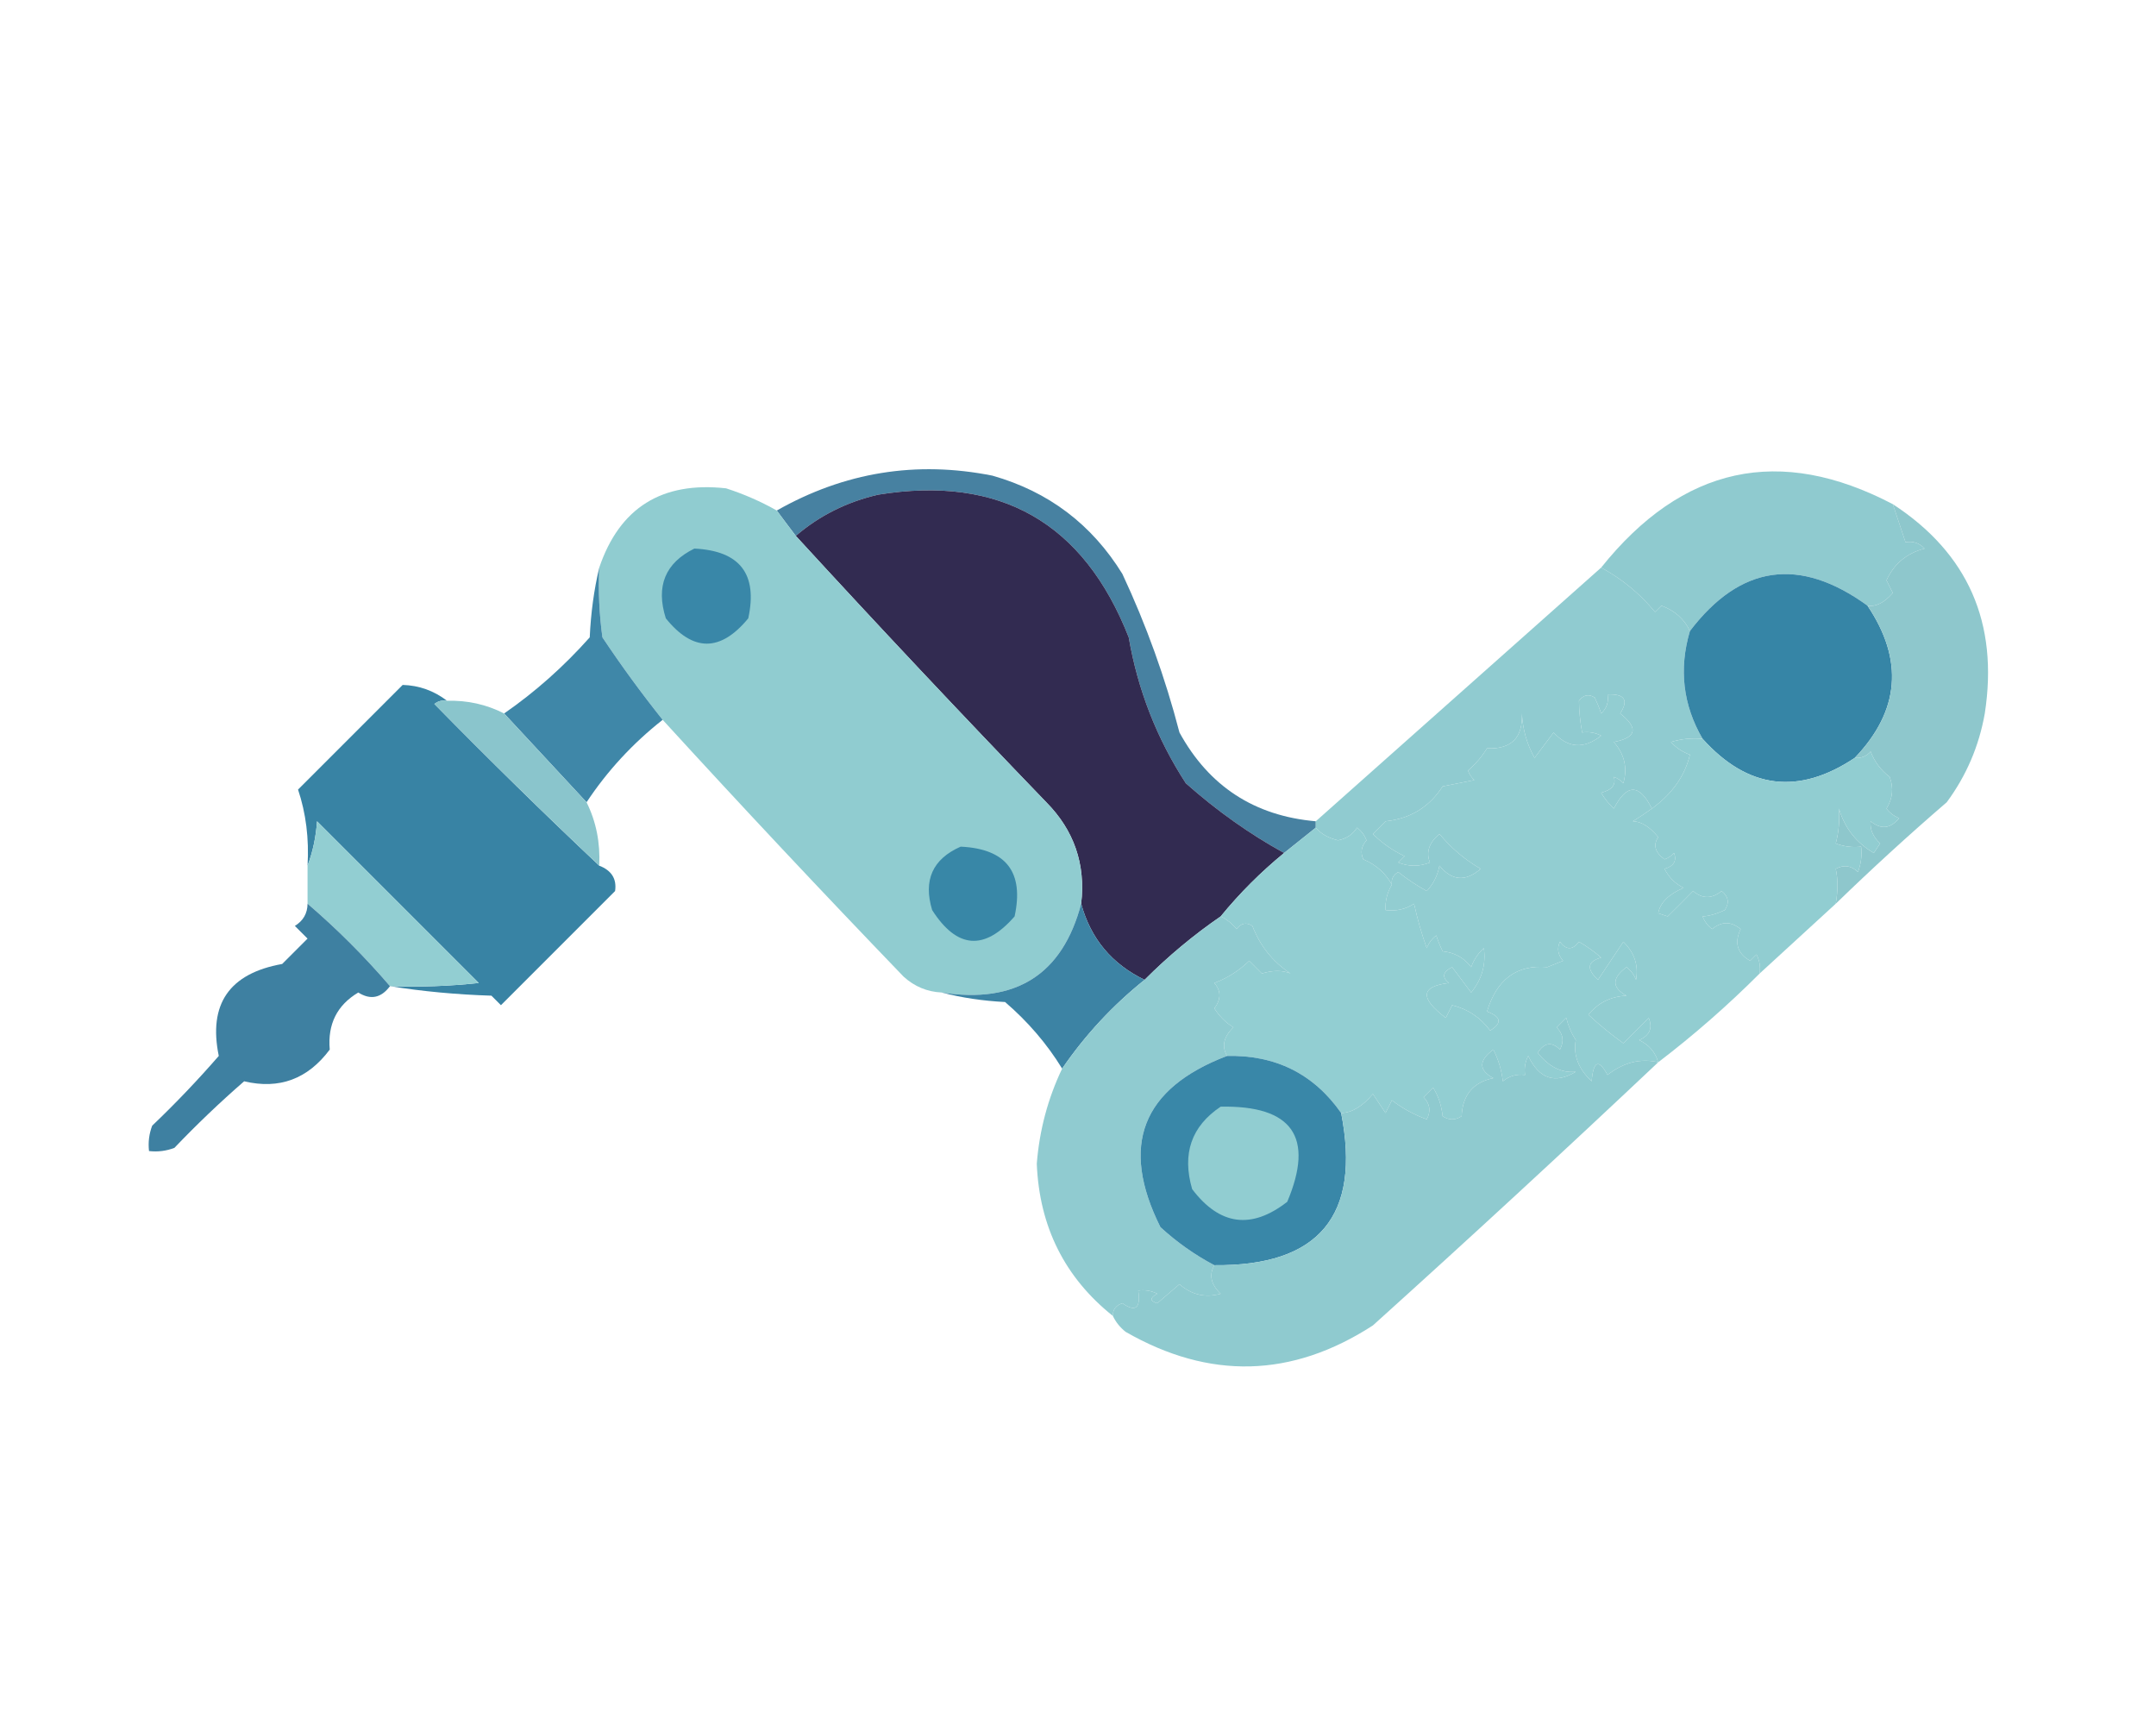
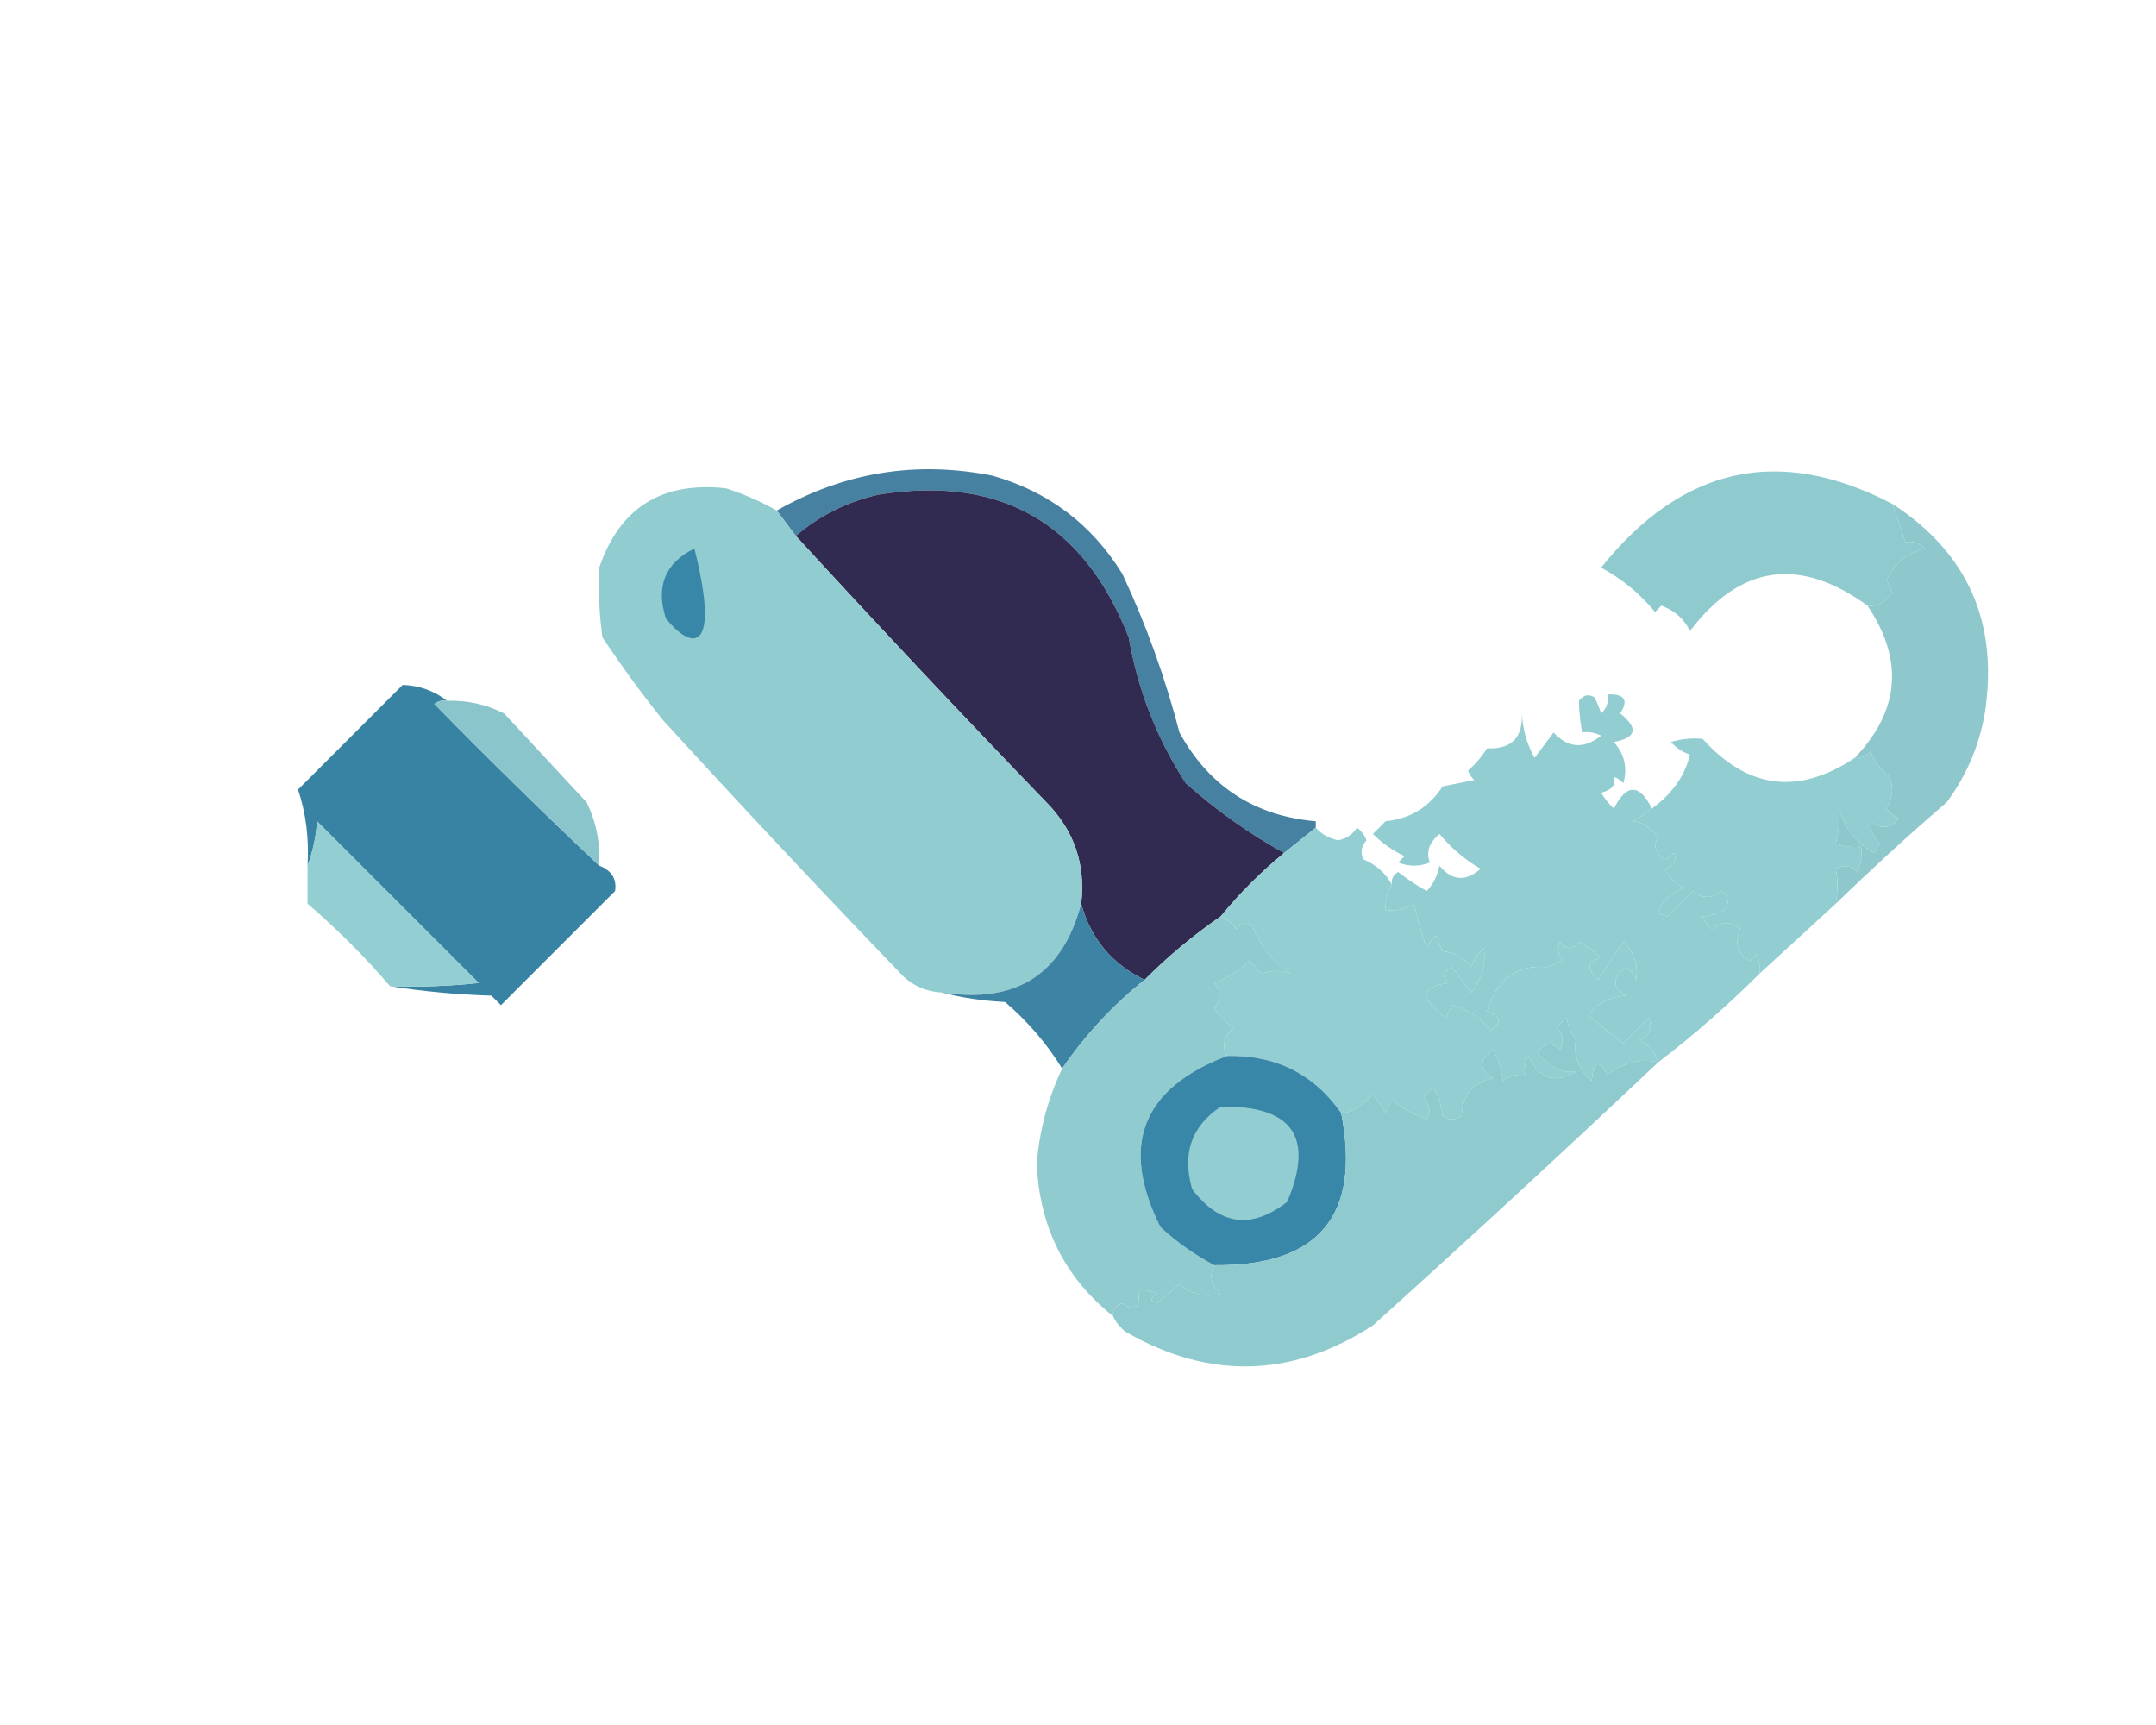
<svg xmlns="http://www.w3.org/2000/svg" version="1.1" width="340px" height="272px" style="shape-rendering:geometricPrecision; text-rendering:geometricPrecision; image-rendering:optimizeQuality; fill-rule:evenodd; clip-rule:evenodd">
  <g>
    <path style="opacity:0.917" fill="#377699" d="M 207.5,129.5 C 207.5,129.833 207.5,130.167 207.5,130.5C 205.833,131.833 204.167,133.167 202.5,134.5C 197.038,131.495 191.871,127.828 187,123.5C 182.431,116.46 179.431,108.794 178,100.5C 170.89,82.394 157.723,74.894 138.5,78C 133.557,79.138 129.224,81.305 125.5,84.5C 124.512,83.205 123.512,81.872 122.5,80.5C 133.165,74.445 144.498,72.611 156.5,75C 165.345,77.512 172.178,82.678 177,90.5C 180.763,98.549 183.763,106.882 186,115.5C 190.66,123.99 197.827,128.657 207.5,129.5 Z" />
  </g>
  <g>
    <path style="opacity:1" fill="#8fcacf" d="M 298.5,79.5 C 299.167,81.5 299.833,83.5 300.5,85.5C 301.675,85.281 302.675,85.614 303.5,86.5C 300.691,87.233 298.691,88.899 297.5,91.5C 297.833,92.167 298.167,92.833 298.5,93.5C 297.131,95.053 295.798,95.72 294.5,95.5C 283.783,87.726 274.45,89.059 266.5,99.5C 265.618,97.616 264.118,96.283 262,95.5C 261.667,95.833 261.333,96.167 261,96.5C 258.602,93.599 255.769,91.266 252.5,89.5C 265.319,73.483 280.653,70.15 298.5,79.5 Z" />
  </g>
  <g>
    <path style="opacity:1" fill="#322b51" d="M 202.5,134.5 C 198.833,137.5 195.5,140.833 192.5,144.5C 188.227,147.434 184.227,150.767 180.5,154.5C 175.335,152.004 172.002,148.004 170.5,142.5C 171.221,136.278 169.387,130.944 165,126.5C 151.601,112.604 138.434,98.604 125.5,84.5C 129.224,81.305 133.557,79.138 138.5,78C 157.723,74.894 170.89,82.394 178,100.5C 179.431,108.794 182.431,116.46 187,123.5C 191.871,127.828 197.038,131.495 202.5,134.5 Z" />
  </g>
  <g>
    <path style="opacity:1" fill="#90ccd0" d="M 122.5,80.5 C 123.512,81.872 124.512,83.205 125.5,84.5C 138.434,98.604 151.601,112.604 165,126.5C 169.387,130.944 171.221,136.278 170.5,142.5C 167.551,153.659 160.217,158.326 148.5,156.5C 146.217,156.392 144.217,155.559 142.5,154C 129.601,140.604 116.934,127.104 104.5,113.5C 101.165,109.325 97.998,104.992 95,100.5C 94.501,96.848 94.335,93.182 94.5,89.5C 97.716,80.048 104.383,75.882 114.5,77C 117.31,77.906 119.976,79.073 122.5,80.5 Z" />
  </g>
  <g>
-     <path style="opacity:1" fill="#3987a8" d="M 109.5,86.5 C 116.685,86.848 119.519,90.515 118,97.5C 113.619,102.821 109.285,102.821 105,97.5C 103.393,92.438 104.893,88.772 109.5,86.5 Z" />
+     <path style="opacity:1" fill="#3987a8" d="M 109.5,86.5 C 113.619,102.821 109.285,102.821 105,97.5C 103.393,92.438 104.893,88.772 109.5,86.5 Z" />
  </g>
  <g>
-     <path style="opacity:1" fill="#90cbd0" d="M 252.5,89.5 C 255.769,91.266 258.602,93.599 261,96.5C 261.333,96.167 261.667,95.833 262,95.5C 264.118,96.283 265.618,97.616 266.5,99.5C 264.732,105.493 265.399,111.16 268.5,116.5C 266.801,116.34 265.134,116.506 263.5,117C 264.328,117.915 265.328,118.581 266.5,119C 265.707,122.333 263.707,125.166 260.5,127.5C 258.531,123.542 256.531,123.542 254.5,127.5C 253.713,126.758 253.047,125.925 252.5,125C 254.224,124.552 254.891,123.718 254.5,122.5C 255.086,122.709 255.586,123.043 256,123.5C 256.687,121.08 256.187,118.913 254.5,117C 258.093,116.316 258.427,114.816 255.5,112.5C 256.872,110.38 256.205,109.38 253.5,109.5C 253.719,110.675 253.386,111.675 252.5,112.5C 252.264,111.753 251.93,110.92 251.5,110C 250.551,109.383 249.718,109.549 249,110.5C 249.019,112.107 249.185,113.774 249.5,115.5C 250.552,115.351 251.552,115.517 252.5,116C 249.784,118.151 247.284,117.984 245,115.5C 244,116.833 243,118.167 242,119.5C 240.806,117.377 240.14,115.043 240,112.5C 240.167,116.333 238.333,118.167 234.5,118C 233.687,119.314 232.687,120.481 231.5,121.5C 231.709,122.086 232.043,122.586 232.5,123C 230.833,123.333 229.167,123.667 227.5,124C 225.399,127.261 222.399,129.094 218.5,129.5C 217.833,130.167 217.167,130.833 216.5,131.5C 217.936,132.934 219.602,134.1 221.5,135C 221.167,135.333 220.833,135.667 220.5,136C 222.167,136.667 223.833,136.667 225.5,136C 224.85,134.391 225.35,132.891 227,131.5C 228.858,133.737 231.024,135.57 233.5,137C 231.126,139.065 228.96,138.899 227,136.5C 226.71,138.044 226.044,139.377 225,140.5C 223.414,139.624 221.914,138.624 220.5,137.5C 219.702,137.957 219.369,138.624 219.5,139.5C 218.519,137.691 217.019,136.357 215,135.5C 214.508,134.451 214.674,133.451 215.5,132.5C 215.192,131.692 214.692,131.025 214,130.5C 213.326,131.578 212.326,132.245 211,132.5C 209.45,132.127 208.283,131.46 207.5,130.5C 207.5,130.167 207.5,129.833 207.5,129.5C 222.5,116.167 237.5,102.833 252.5,89.5 Z" />
-   </g>
+     </g>
  <g>
-     <path style="opacity:1" fill="#3685a6" d="M 294.5,95.5 C 300.26,104.076 299.593,112.076 292.5,119.5C 283.629,125.423 275.629,124.423 268.5,116.5C 265.399,111.16 264.732,105.493 266.5,99.5C 274.45,89.059 283.783,87.726 294.5,95.5 Z" />
-   </g>
+     </g>
  <g>
    <path style="opacity:1" fill="#8ec7cc" d="M 298.5,79.5 C 310.364,87.242 315.197,98.242 313,112.5C 312.09,117.651 310.09,122.318 307,126.5C 300.997,131.671 295.163,137.004 289.5,142.5C 289.854,140.459 289.854,138.626 289.5,137C 290.784,136.316 291.951,136.483 293,137.5C 293.49,136.207 293.657,134.873 293.5,133.5C 292.127,133.657 290.793,133.49 289.5,133C 289.962,131.278 290.128,129.445 290,127.5C 290.911,130.576 292.744,132.909 295.5,134.5C 295.833,134 296.167,133.5 296.5,133C 295.373,131.943 294.873,130.777 295,129.5C 296.635,130.849 298.135,130.682 299.5,129C 298.692,128.692 298.025,128.192 297.5,127.5C 298.485,125.902 298.651,124.235 298,122.5C 296.615,121.449 295.615,120.116 295,118.5C 294.329,119.252 293.496,119.586 292.5,119.5C 299.593,112.076 300.26,104.076 294.5,95.5C 295.798,95.72 297.131,95.053 298.5,93.5C 298.167,92.833 297.833,92.167 297.5,91.5C 298.691,88.899 300.691,87.233 303.5,86.5C 302.675,85.614 301.675,85.281 300.5,85.5C 299.833,83.5 299.167,81.5 298.5,79.5 Z" />
  </g>
  <g>
-     <path style="opacity:0.96" fill="#3782a4" d="M 94.5,89.5 C 94.335,93.182 94.501,96.848 95,100.5C 97.998,104.992 101.165,109.325 104.5,113.5C 99.77,117.227 95.77,121.56 92.5,126.5C 88.195,121.859 83.861,117.193 79.5,112.5C 84.406,109.102 88.906,105.102 93,100.5C 93.177,96.644 93.677,92.977 94.5,89.5 Z" />
-   </g>
+     </g>
  <g>
    <path style="opacity:0.991" fill="#3782a3" d="M 70.5,110.5 C 69.761,110.369 69.094,110.536 68.5,111C 77.035,119.702 85.702,128.202 94.5,136.5C 96.446,137.254 97.279,138.588 97,140.5C 91,146.5 85,152.5 79,158.5C 78.5,158 78,157.5 77.5,157C 71.984,156.827 66.651,156.327 61.5,155.5C 66.178,155.666 70.845,155.499 75.5,155C 67,146.5 58.5,138 50,129.5C 49.814,132.036 49.314,134.369 48.5,136.5C 48.751,132.232 48.251,128.232 47,124.5C 52.5,119 58,113.5 63.5,108C 66.085,108.075 68.418,108.908 70.5,110.5 Z" />
  </g>
  <g>
    <path style="opacity:1" fill="#8ac5cc" d="M 70.5,110.5 C 73.697,110.405 76.697,111.072 79.5,112.5C 83.861,117.193 88.195,121.859 92.5,126.5C 94.011,129.544 94.678,132.878 94.5,136.5C 85.702,128.202 77.035,119.702 68.5,111C 69.094,110.536 69.761,110.369 70.5,110.5 Z" />
  </g>
  <g>
    <path style="opacity:1" fill="#92cdd1" d="M 260.5,127.5 C 259.602,128.158 258.602,128.824 257.5,129.5C 258.834,129.529 260.167,130.363 261.5,132C 260.664,133.243 260.997,134.41 262.5,135.5C 263.086,135.291 263.586,134.957 264,134.5C 264.456,135.744 263.956,136.577 262.5,137C 263.167,138.333 264.167,139.333 265.5,140C 263.136,141.012 261.802,142.345 261.5,144C 262,144.167 262.5,144.333 263,144.5C 264.326,143.201 265.66,141.868 267,140.5C 268.458,141.747 269.958,141.747 271.5,140.5C 272.583,141.365 272.749,142.365 272,143.5C 270.697,144.112 269.53,144.446 268.5,144.5C 268.808,145.308 269.308,145.975 270,146.5C 271.494,145.253 272.994,145.253 274.5,146.5C 273.465,148.668 273.965,150.334 276,151.5C 276.333,151.167 276.667,150.833 277,150.5C 277.483,151.448 277.649,152.448 277.5,153.5C 272.463,158.539 267.129,163.206 261.5,167.5C 261.063,165.926 260.063,164.759 258.5,164C 260.158,163.275 260.658,162.108 260,160.5C 258.667,161.833 257.333,163.167 256,164.5C 254.075,163.12 252.241,161.62 250.5,160C 251.997,158.129 253.997,157.129 256.5,157C 254.164,155.73 254.164,154.23 256.5,152.5C 257.192,153.025 257.692,153.692 258,154.5C 258.418,152.212 257.751,150.212 256,148.5C 254.667,150.5 253.333,152.5 252,154.5C 250.148,152.77 250.314,151.604 252.5,151C 251.421,150.044 250.255,149.211 249,148.5C 248,149.833 247,149.833 246,148.5C 245.508,149.549 245.674,150.549 246.5,151.5C 245.667,151.833 244.833,152.167 244,152.5C 239.205,152.072 236.038,154.405 234.5,159.5C 236.748,160.324 236.914,161.324 235,162.5C 233.468,160.438 231.468,159.104 229,158.5C 228.667,159.167 228.333,159.833 228,160.5C 223.866,157.364 224.032,155.53 228.5,155C 227.346,154.086 227.513,153.253 229,152.5C 230,153.833 231,155.167 232,156.5C 233.693,154.424 234.36,152.091 234,149.5C 233.085,150.328 232.419,151.328 232,152.5C 230.902,151.033 229.402,150.199 227.5,150C 227.07,149.08 226.736,148.247 226.5,147.5C 225.808,148.025 225.308,148.692 225,149.5C 224.178,147.212 223.511,144.878 223,142.5C 221.644,143.38 220.144,143.714 218.5,143.5C 218.433,142.041 218.766,140.708 219.5,139.5C 219.369,138.624 219.702,137.957 220.5,137.5C 221.914,138.624 223.414,139.624 225,140.5C 226.044,139.377 226.71,138.044 227,136.5C 228.96,138.899 231.126,139.065 233.5,137C 231.024,135.57 228.858,133.737 227,131.5C 225.35,132.891 224.85,134.391 225.5,136C 223.833,136.667 222.167,136.667 220.5,136C 220.833,135.667 221.167,135.333 221.5,135C 219.602,134.1 217.936,132.934 216.5,131.5C 217.167,130.833 217.833,130.167 218.5,129.5C 222.399,129.094 225.399,127.261 227.5,124C 229.167,123.667 230.833,123.333 232.5,123C 232.043,122.586 231.709,122.086 231.5,121.5C 232.687,120.481 233.687,119.314 234.5,118C 238.333,118.167 240.167,116.333 240,112.5C 240.14,115.043 240.806,117.377 242,119.5C 243,118.167 244,116.833 245,115.5C 247.284,117.984 249.784,118.151 252.5,116C 251.552,115.517 250.552,115.351 249.5,115.5C 249.185,113.774 249.019,112.107 249,110.5C 249.718,109.549 250.551,109.383 251.5,110C 251.93,110.92 252.264,111.753 252.5,112.5C 253.386,111.675 253.719,110.675 253.5,109.5C 256.205,109.38 256.872,110.38 255.5,112.5C 258.427,114.816 258.093,116.316 254.5,117C 256.187,118.913 256.687,121.08 256,123.5C 255.586,123.043 255.086,122.709 254.5,122.5C 254.891,123.718 254.224,124.552 252.5,125C 253.047,125.925 253.713,126.758 254.5,127.5C 256.531,123.542 258.531,123.542 260.5,127.5 Z" />
  </g>
  <g>
    <path style="opacity:1" fill="#91cdd1" d="M 268.5,116.5 C 275.629,124.423 283.629,125.423 292.5,119.5C 293.496,119.586 294.329,119.252 295,118.5C 295.615,120.116 296.615,121.449 298,122.5C 298.651,124.235 298.485,125.902 297.5,127.5C 298.025,128.192 298.692,128.692 299.5,129C 298.135,130.682 296.635,130.849 295,129.5C 294.873,130.777 295.373,131.943 296.5,133C 296.167,133.5 295.833,134 295.5,134.5C 292.744,132.909 290.911,130.576 290,127.5C 290.128,129.445 289.962,131.278 289.5,133C 290.793,133.49 292.127,133.657 293.5,133.5C 293.657,134.873 293.49,136.207 293,137.5C 291.951,136.483 290.784,136.316 289.5,137C 289.854,138.626 289.854,140.459 289.5,142.5C 285.526,146.138 281.526,149.805 277.5,153.5C 277.649,152.448 277.483,151.448 277,150.5C 276.667,150.833 276.333,151.167 276,151.5C 273.965,150.334 273.465,148.668 274.5,146.5C 272.994,145.253 271.494,145.253 270,146.5C 269.308,145.975 268.808,145.308 268.5,144.5C 269.53,144.446 270.697,144.112 272,143.5C 272.749,142.365 272.583,141.365 271.5,140.5C 269.958,141.747 268.458,141.747 267,140.5C 265.66,141.868 264.326,143.201 263,144.5C 262.5,144.333 262,144.167 261.5,144C 261.802,142.345 263.136,141.012 265.5,140C 264.167,139.333 263.167,138.333 262.5,137C 263.956,136.577 264.456,135.744 264,134.5C 263.586,134.957 263.086,135.291 262.5,135.5C 260.997,134.41 260.664,133.243 261.5,132C 260.167,130.363 258.834,129.529 257.5,129.5C 258.602,128.824 259.602,128.158 260.5,127.5C 263.707,125.166 265.707,122.333 266.5,119C 265.328,118.581 264.328,117.915 263.5,117C 265.134,116.506 266.801,116.34 268.5,116.5 Z" />
  </g>
  <g>
    <path style="opacity:1" fill="#92ced2" d="M 207.5,130.5 C 208.283,131.46 209.45,132.127 211,132.5C 212.326,132.245 213.326,131.578 214,130.5C 214.692,131.025 215.192,131.692 215.5,132.5C 214.674,133.451 214.508,134.451 215,135.5C 217.019,136.357 218.519,137.691 219.5,139.5C 218.766,140.708 218.433,142.041 218.5,143.5C 220.144,143.714 221.644,143.38 223,142.5C 223.511,144.878 224.178,147.212 225,149.5C 225.308,148.692 225.808,148.025 226.5,147.5C 226.736,148.247 227.07,149.08 227.5,150C 229.402,150.199 230.902,151.033 232,152.5C 232.419,151.328 233.085,150.328 234,149.5C 234.36,152.091 233.693,154.424 232,156.5C 231,155.167 230,153.833 229,152.5C 227.513,153.253 227.346,154.086 228.5,155C 224.032,155.53 223.866,157.364 228,160.5C 228.333,159.833 228.667,159.167 229,158.5C 231.468,159.104 233.468,160.438 235,162.5C 236.914,161.324 236.748,160.324 234.5,159.5C 236.038,154.405 239.205,152.072 244,152.5C 244.833,152.167 245.667,151.833 246.5,151.5C 245.674,150.549 245.508,149.549 246,148.5C 247,149.833 248,149.833 249,148.5C 250.255,149.211 251.421,150.044 252.5,151C 250.314,151.604 250.148,152.77 252,154.5C 253.333,152.5 254.667,150.5 256,148.5C 257.751,150.212 258.418,152.212 258,154.5C 257.692,153.692 257.192,153.025 256.5,152.5C 254.164,154.23 254.164,155.73 256.5,157C 253.997,157.129 251.997,158.129 250.5,160C 252.241,161.62 254.075,163.12 256,164.5C 257.333,163.167 258.667,161.833 260,160.5C 260.658,162.108 260.158,163.275 258.5,164C 260.063,164.759 261.063,165.926 261.5,167.5C 258.711,166.849 256.044,167.516 253.5,169.5C 252.117,166.924 251.283,167.258 251,170.5C 248.911,168.543 248.077,166.376 248.5,164C 247.809,162.933 247.309,161.766 247,160.5C 246.5,161 246,161.5 245.5,162C 246.517,163.049 246.684,164.216 246,165.5C 244.703,164.216 243.536,164.383 242.5,166C 244.249,168.213 246.249,169.213 248.5,169C 245.222,170.959 242.722,170.126 241,166.5C 240.517,167.448 240.351,168.448 240.5,169.5C 239.178,169.33 238.011,169.663 237,170.5C 236.798,168.744 236.298,167.078 235.5,165.5C 233.164,167.23 233.164,168.73 235.5,170C 232.315,170.657 230.648,172.657 230.5,176C 229.5,176.667 228.5,176.667 227.5,176C 227.324,174.308 226.824,172.808 226,171.5C 225.5,172 225,172.5 224.5,173C 225.517,174.049 225.684,175.216 225,176.5C 223.013,175.782 221.179,174.782 219.5,173.5C 219.167,174.167 218.833,174.833 218.5,175.5C 217.833,174.5 217.167,173.5 216.5,172.5C 214.886,174.449 213.219,175.449 211.5,175.5C 207.165,169.332 201.165,166.332 193.5,166.5C 192.63,164.968 192.964,163.468 194.5,162C 193.272,161.221 192.272,160.221 191.5,159C 192.573,157.584 192.573,156.25 191.5,155C 193.587,154.208 195.421,153.041 197,151.5C 197.667,152.167 198.333,152.833 199,153.5C 200.744,152.97 202.244,152.97 203.5,153.5C 200.712,151.658 198.712,149.158 197.5,146C 196.551,145.383 195.718,145.549 195,146.5C 194.292,145.619 193.458,144.953 192.5,144.5C 195.5,140.833 198.833,137.5 202.5,134.5C 204.167,133.167 205.833,131.833 207.5,130.5 Z" />
  </g>
  <g>
    <path style="opacity:1" fill="#92ced2" d="M 61.5,155.5 C 57.5,150.833 53.167,146.5 48.5,142.5C 48.5,140.5 48.5,138.5 48.5,136.5C 49.314,134.369 49.814,132.036 50,129.5C 58.5,138 67,146.5 75.5,155C 70.845,155.499 66.178,155.666 61.5,155.5 Z" />
  </g>
  <g>
-     <path style="opacity:1" fill="#3887a7" d="M 151.5,133.5 C 158.685,133.848 161.519,137.515 160,144.5C 155.246,149.951 150.913,149.617 147,143.5C 145.571,138.783 147.071,135.45 151.5,133.5 Z" />
-   </g>
+     </g>
  <g>
-     <path style="opacity:0.961" fill="#377c9e" d="M 48.5,142.5 C 53.167,146.5 57.5,150.833 61.5,155.5C 60.095,157.379 58.428,157.712 56.5,156.5C 53.15,158.494 51.65,161.494 52,165.5C 48.532,170.151 44.032,171.817 38.5,170.5C 34.682,173.818 31.015,177.318 27.5,181C 26.207,181.49 24.873,181.657 23.5,181.5C 23.343,180.127 23.51,178.793 24,177.5C 27.682,173.985 31.182,170.318 34.5,166.5C 32.824,158.327 36.157,153.494 44.5,152C 45.833,150.667 47.167,149.333 48.5,148C 47.833,147.333 47.167,146.667 46.5,146C 47.823,145.184 48.489,144.017 48.5,142.5 Z" />
-   </g>
+     </g>
  <g>
    <path style="opacity:0.978" fill="#3981a2" d="M 170.5,142.5 C 172.002,148.004 175.335,152.004 180.5,154.5C 175.46,158.539 171.127,163.206 167.5,168.5C 165.107,164.598 162.107,161.098 158.5,158C 154.975,157.821 151.641,157.321 148.5,156.5C 160.217,158.326 167.551,153.659 170.5,142.5 Z" />
  </g>
  <g>
    <path style="opacity:1" fill="#90cbd0" d="M 192.5,144.5 C 193.458,144.953 194.292,145.619 195,146.5C 195.718,145.549 196.551,145.383 197.5,146C 198.712,149.158 200.712,151.658 203.5,153.5C 202.244,152.97 200.744,152.97 199,153.5C 198.333,152.833 197.667,152.167 197,151.5C 195.421,153.041 193.587,154.208 191.5,155C 192.573,156.25 192.573,157.584 191.5,159C 192.272,160.221 193.272,161.221 194.5,162C 192.964,163.468 192.63,164.968 193.5,166.5C 180.068,171.628 176.568,180.628 183,193.5C 185.599,195.879 188.433,197.879 191.5,199.5C 190.63,201.032 190.964,202.532 192.5,204C 190.098,204.678 187.932,204.178 186,202.5C 184.832,203.509 183.665,204.509 182.5,205.5C 181.304,205.154 181.304,204.654 182.5,204C 181.552,203.517 180.552,203.351 179.5,203.5C 179.911,206.276 179.078,206.943 177,205.5C 175.97,205.836 175.47,206.503 175.5,207.5C 167.905,201.431 163.905,193.431 163.5,183.5C 163.917,178.21 165.251,173.21 167.5,168.5C 171.127,163.206 175.46,158.539 180.5,154.5C 184.227,150.767 188.227,147.434 192.5,144.5 Z" />
  </g>
  <g>
    <path style="opacity:1" fill="#3987a8" d="M 193.5,166.5 C 201.165,166.332 207.165,169.332 211.5,175.5C 214.67,191.665 208.004,199.665 191.5,199.5C 188.433,197.879 185.599,195.879 183,193.5C 176.568,180.628 180.068,171.628 193.5,166.5 Z" />
  </g>
  <g>
    <path style="opacity:1" fill="#8fcacf" d="M 261.5,167.5 C 246.696,181.467 231.696,195.301 216.5,209C 203.729,217.268 190.729,217.602 177.5,210C 176.619,209.292 175.953,208.458 175.5,207.5C 175.47,206.503 175.97,205.836 177,205.5C 179.078,206.943 179.911,206.276 179.5,203.5C 180.552,203.351 181.552,203.517 182.5,204C 181.304,204.654 181.304,205.154 182.5,205.5C 183.665,204.509 184.832,203.509 186,202.5C 187.932,204.178 190.098,204.678 192.5,204C 190.964,202.532 190.63,201.032 191.5,199.5C 208.004,199.665 214.67,191.665 211.5,175.5C 213.219,175.449 214.886,174.449 216.5,172.5C 217.167,173.5 217.833,174.5 218.5,175.5C 218.833,174.833 219.167,174.167 219.5,173.5C 221.179,174.782 223.013,175.782 225,176.5C 225.684,175.216 225.517,174.049 224.5,173C 225,172.5 225.5,172 226,171.5C 226.824,172.808 227.324,174.308 227.5,176C 228.5,176.667 229.5,176.667 230.5,176C 230.648,172.657 232.315,170.657 235.5,170C 233.164,168.73 233.164,167.23 235.5,165.5C 236.298,167.078 236.798,168.744 237,170.5C 238.011,169.663 239.178,169.33 240.5,169.5C 240.351,168.448 240.517,167.448 241,166.5C 242.722,170.126 245.222,170.959 248.5,169C 246.249,169.213 244.249,168.213 242.5,166C 243.536,164.383 244.703,164.216 246,165.5C 246.684,164.216 246.517,163.049 245.5,162C 246,161.5 246.5,161 247,160.5C 247.309,161.766 247.809,162.933 248.5,164C 248.077,166.376 248.911,168.543 251,170.5C 251.283,167.258 252.117,166.924 253.5,169.5C 256.044,167.516 258.711,166.849 261.5,167.5 Z" />
  </g>
  <g>
    <path style="opacity:1" fill="#91cdd1" d="M 192.5,174.5 C 203.809,174.285 207.309,179.285 203,189.5C 197.343,193.903 192.343,193.236 188,187.5C 186.379,181.923 187.879,177.589 192.5,174.5 Z" />
  </g>
</svg>